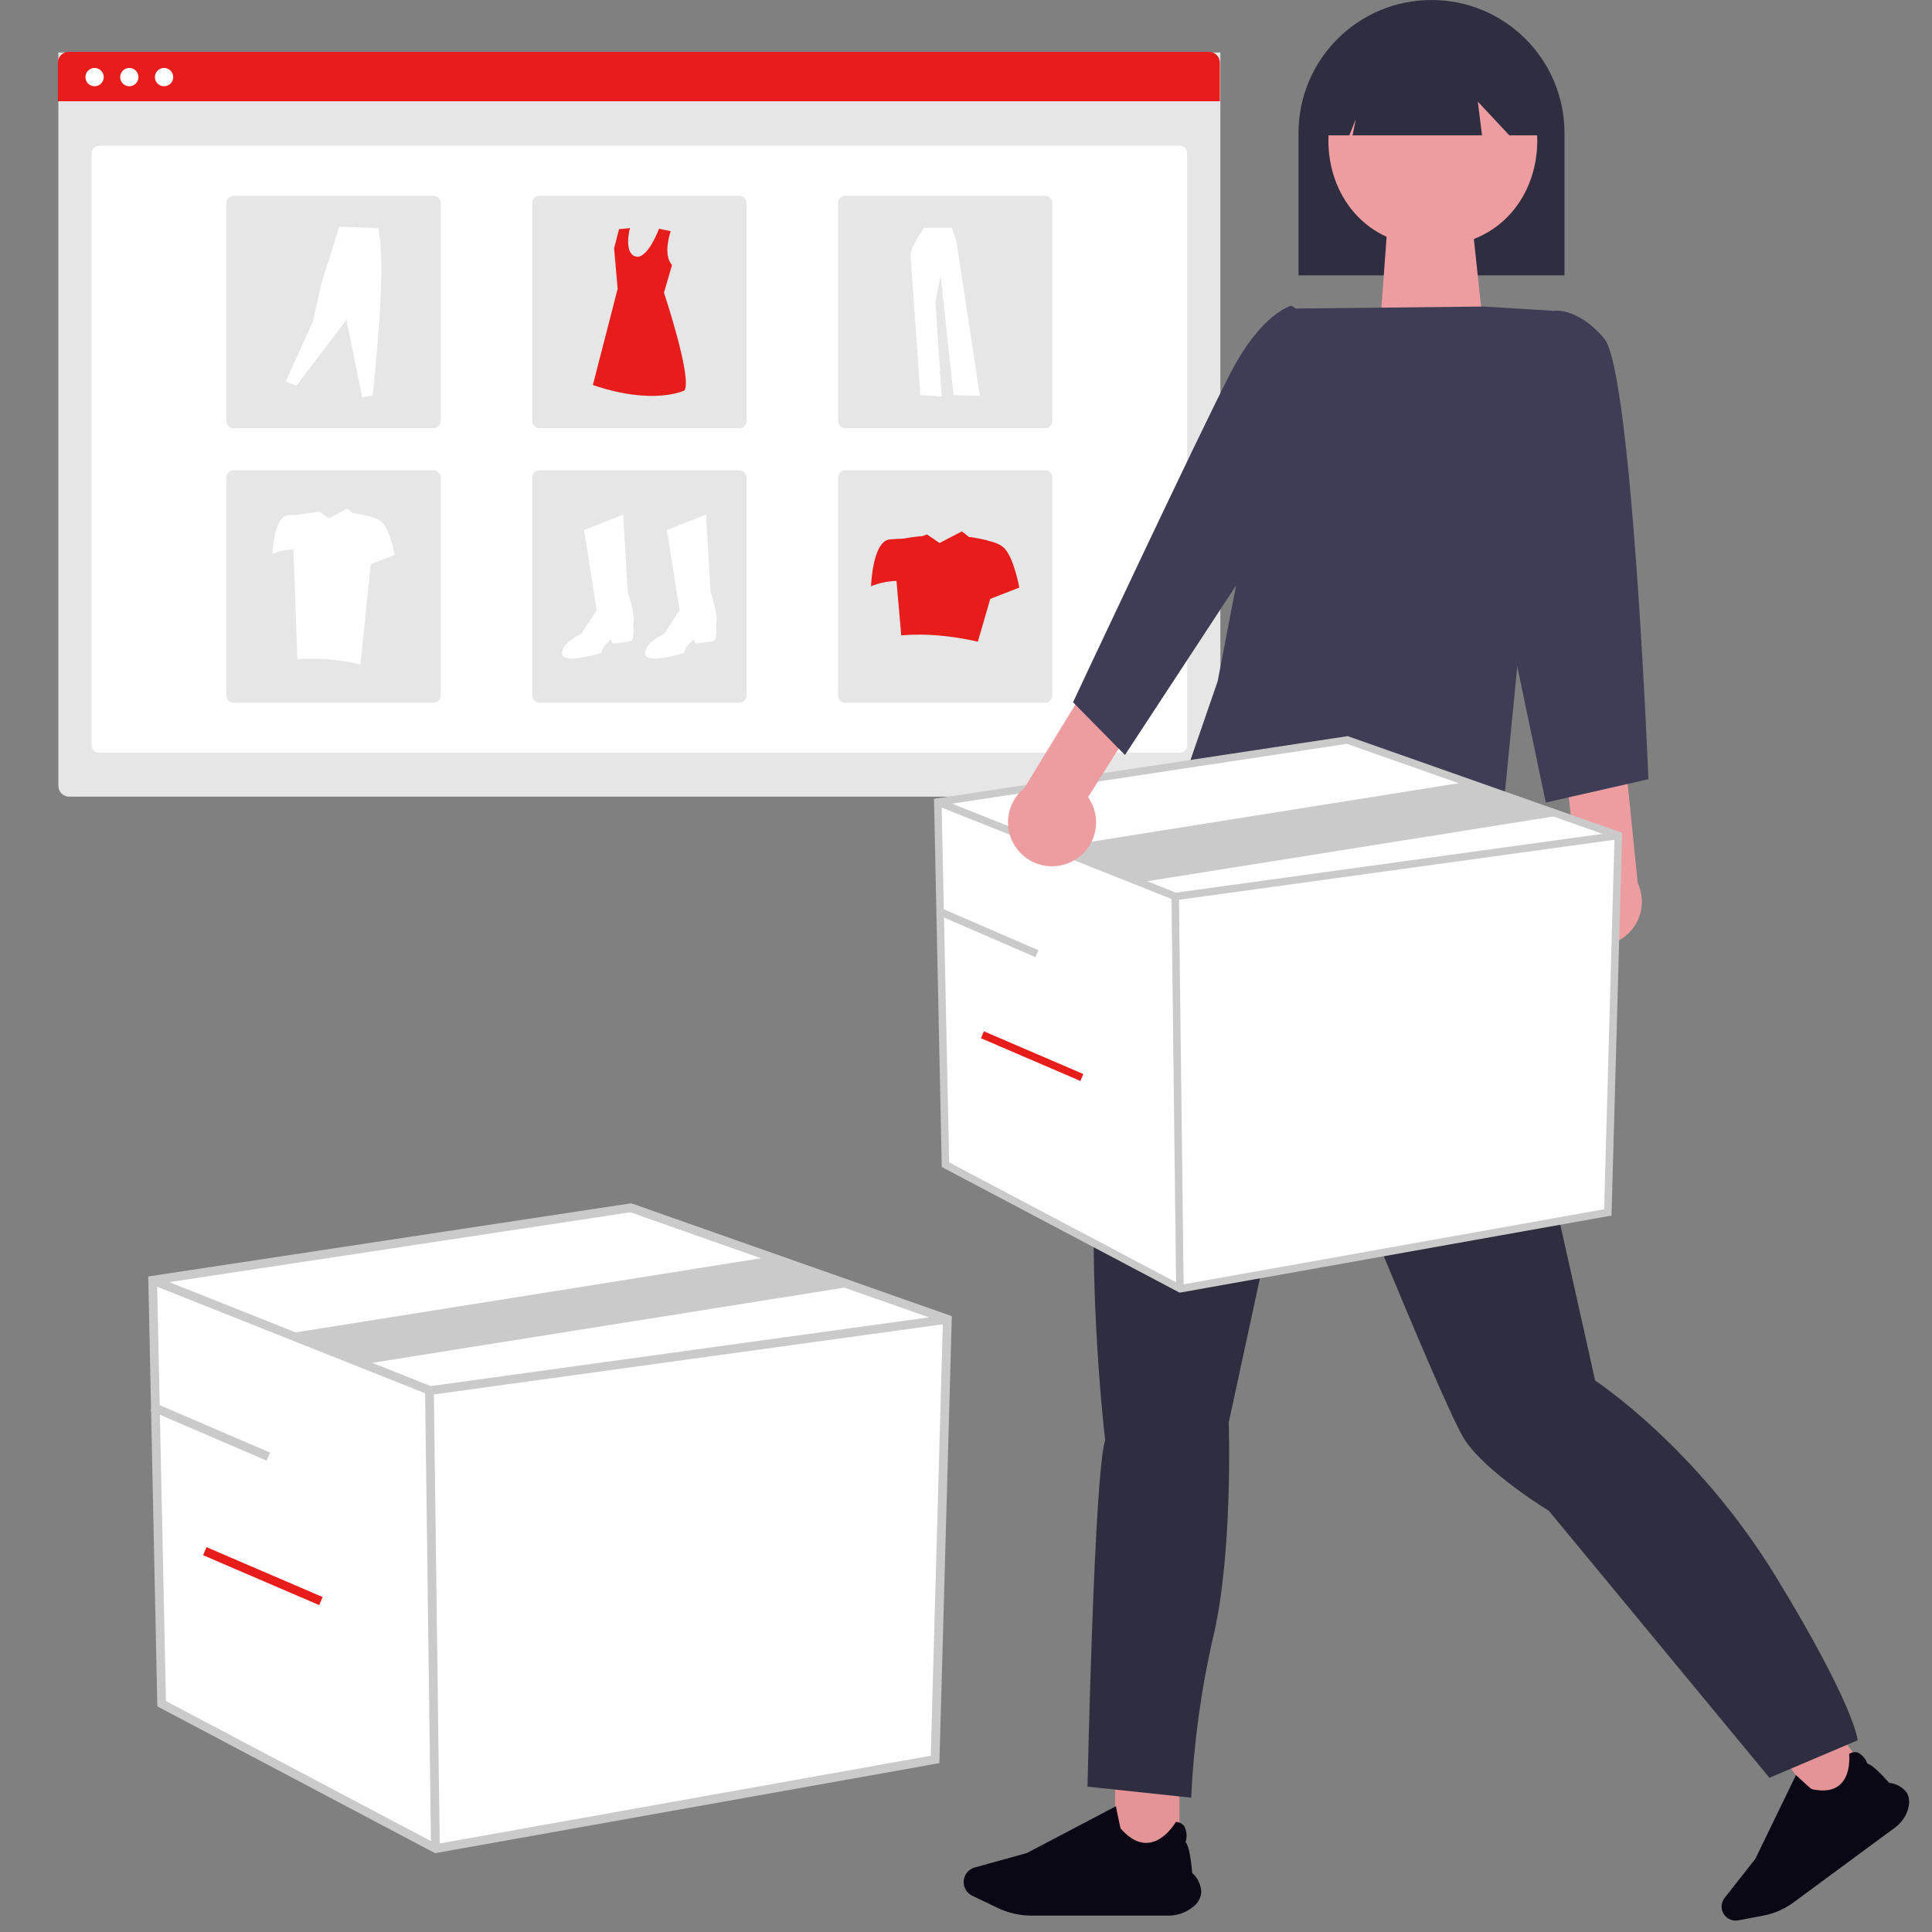
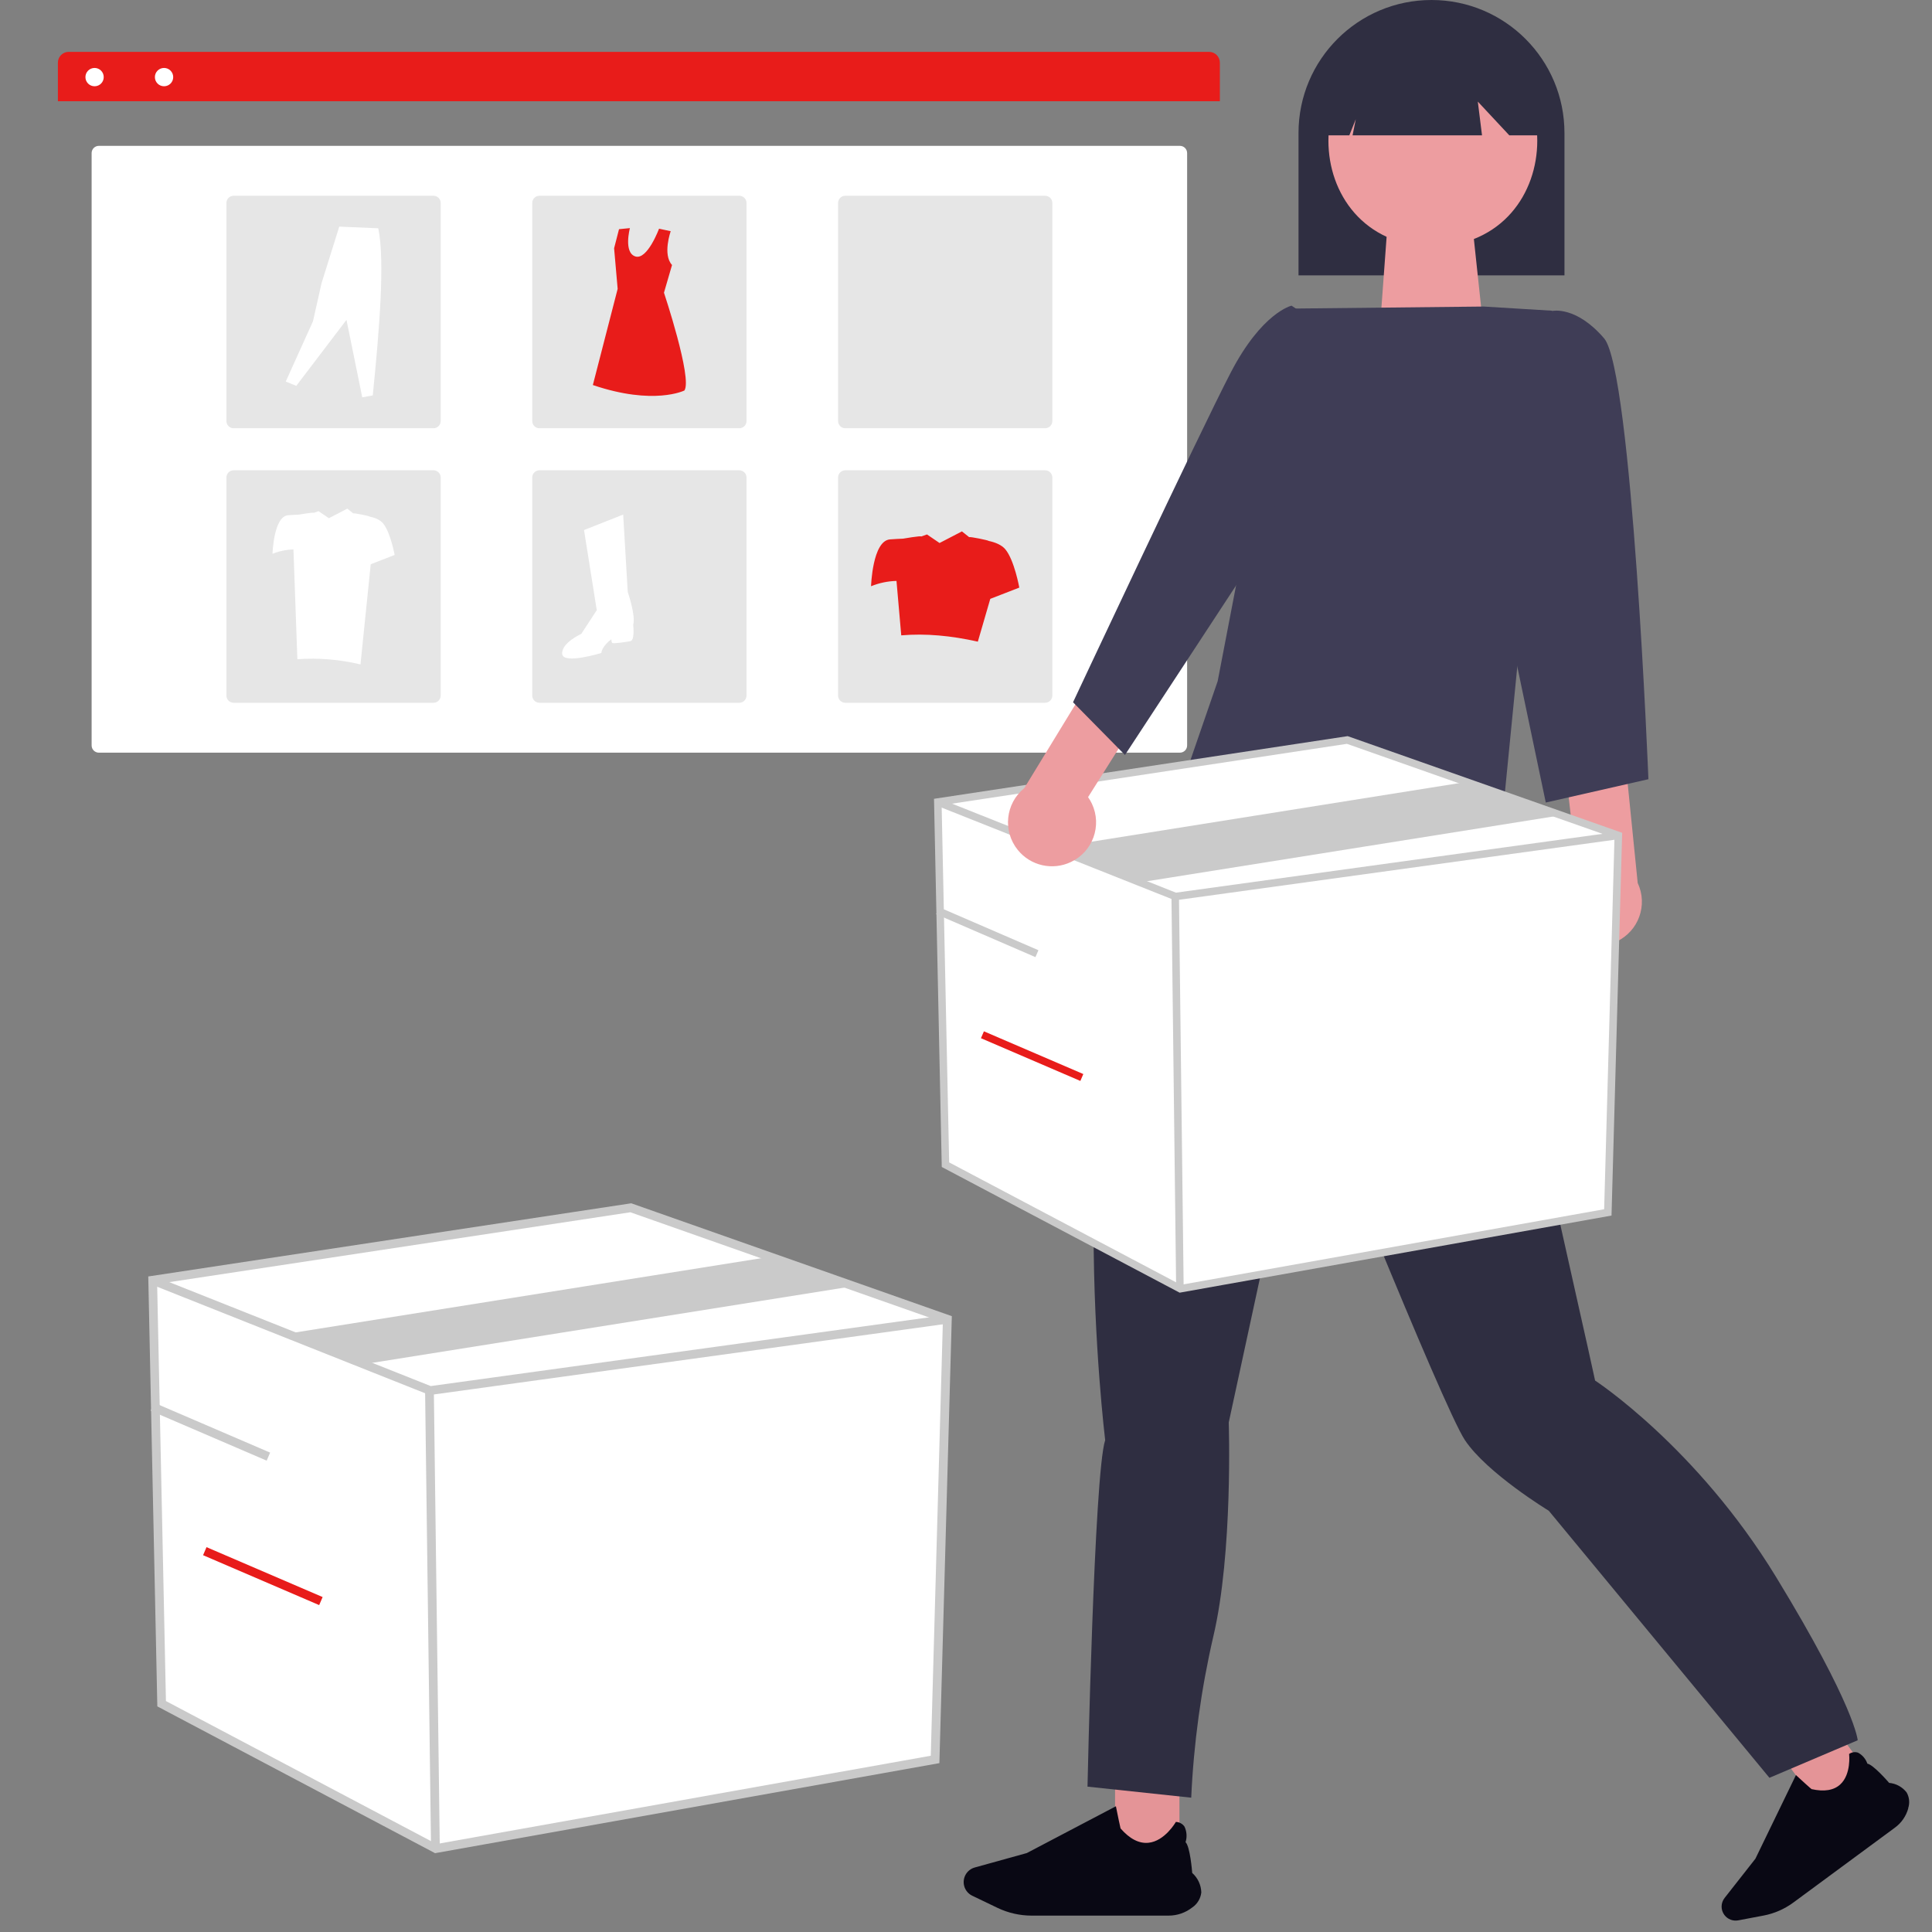
<svg xmlns="http://www.w3.org/2000/svg" version="1.1" x="0px" y="0px" width="170px" height="170px" viewBox="0 0 170 170" enable-background="new 0 0 170 170" xml:space="preserve">
  <rect x="0" y="0" width="170" height="170" fill="#808080" stroke="none" />
  <g id="Layer_1" display="none">
    <circle display="inline" fill="#267979" cx="85" cy="85" r="83.3" />
  </g>
  <g id="Layer_2">
    <g transform="translate(520.438 224.258)">
-       <path fill="#E6E6E6" d="M-515.3-219.638h102.243v64.529c0,0.526-0.426,0.952-0.951,0.952l0,0h-100.34    c-0.525,0-0.952-0.426-0.952-0.952V-219.638z" />
      <path fill="#FFFFFF" d="M-511.742-211.424h95.126c0.352,0,0.635,0.284,0.635,0.635l0,0v52.124c0,0.351-0.283,0.635-0.635,0.635    l0,0h-95.126c-0.351,0-0.634-0.284-0.634-0.635l0,0v-52.124C-512.375-211.14-512.092-211.424-511.742-211.424z" />
      <path fill="#E81C1A" d="M-514.392-219.695h100.34c0.525,0,0.952,0.425,0.952,0.951l0,0v3.392h-102.243v-3.392    C-515.343-219.27-514.917-219.695-514.392-219.695z" />
      <path fill="#FFFFFF" d="M-512.116-218.279c0.445,0,0.805,0.36,0.805,0.806s-0.359,0.805-0.805,0.805    c-0.444,0-0.805-0.359-0.805-0.805S-512.56-218.279-512.116-218.279z" />
-       <path fill="#FFFFFF" d="M-509.059-218.279c0.444,0,0.805,0.36,0.805,0.806s-0.36,0.805-0.805,0.805s-0.805-0.359-0.805-0.805    S-509.503-218.279-509.059-218.279z" />
      <path fill="#FFFFFF" d="M-506.003-218.279c0.444,0,0.806,0.36,0.806,0.806s-0.361,0.805-0.806,0.805s-0.806-0.359-0.806-0.805    S-506.448-218.279-506.003-218.279z" />
      <path fill="#E6E6E6" d="M-499.88-207.032h17.584c0.352,0,0.636,0.284,0.636,0.635l0,0v19.186c0,0.351-0.284,0.635-0.636,0.635l0,0    h-17.584c-0.351,0-0.635-0.284-0.635-0.635l0,0v-19.186C-500.515-206.748-500.231-207.032-499.88-207.032z" />
      <path fill="#E6E6E6" d="M-472.971-207.032h17.586c0.35,0,0.634,0.284,0.634,0.635l0,0v19.186c0,0.351-0.284,0.635-0.634,0.635l0,0    h-17.586c-0.351,0-0.634-0.284-0.634-0.635l0,0v-19.186C-473.605-206.748-473.322-207.032-472.971-207.032z" />
      <path fill="#E6E6E6" d="M-446.061-207.032h17.586c0.35,0,0.634,0.284,0.634,0.635l0,0v19.186c0,0.351-0.284,0.635-0.634,0.635l0,0    h-17.586c-0.351,0-0.633-0.284-0.633-0.635l0,0v-19.186C-446.694-206.748-446.412-207.032-446.061-207.032z" />
      <path fill="#E6E6E6" d="M-499.88-182.876h17.584c0.352,0,0.636,0.284,0.636,0.635l0,0v19.186c0,0.351-0.284,0.634-0.636,0.634l0,0    h-17.584c-0.351,0-0.635-0.283-0.635-0.634l0,0v-19.186C-500.515-182.592-500.231-182.876-499.88-182.876z" />
      <path fill="#E6E6E6" d="M-472.971-182.876h17.586c0.35,0,0.634,0.284,0.634,0.635l0,0v19.186c0,0.351-0.284,0.634-0.634,0.634l0,0    h-17.586c-0.351,0-0.634-0.283-0.634-0.634l0,0v-19.186C-473.605-182.592-473.322-182.876-472.971-182.876z" />
      <path fill="#E6E6E6" d="M-446.061-182.876h17.586c0.35,0,0.634,0.284,0.634,0.635l0,0v19.186c0,0.351-0.284,0.634-0.634,0.634l0,0    h-17.586c-0.351,0-0.633-0.283-0.633-0.634l0,0v-19.186C-446.694-182.592-446.412-182.876-446.061-182.876z" />
      <path fill="#FFFFFF" d="M-469.048-177.618l3.445-1.362l0.401,6.81c0,0,0.721,2.084,0.48,2.884c0,0,0.16,1.362-0.241,1.442    c-0.4,0.082-1.522,0.241-1.602,0.161c-0.079-0.081-0.081-0.32-0.081-0.32s-0.8,0.56-0.88,1.201c0,0-3.365,1.041-3.444,0.079    c-0.081-0.96,1.683-1.762,1.683-1.762l1.359-2.083L-469.048-177.618z" />
-       <path fill="#FFFFFF" d="M-461.758-177.618l3.445-1.362l0.4,6.81c0,0,0.721,2.084,0.481,2.884c0,0,0.159,1.362-0.241,1.442    c-0.4,0.082-1.521,0.241-1.602,0.161c-0.079-0.081-0.079-0.32-0.079-0.32s-0.803,0.56-0.882,1.201c0,0-3.364,1.041-3.445,0.079    c-0.08-0.96,1.682-1.762,1.682-1.762l1.362-2.083L-461.758-177.618z" />
      <path fill="#E81C1A" d="M-461.421-203.914c0,0-0.733,2.05,0.116,2.973l-0.709,2.437c0,0,2.518,7.551,1.798,8.606    c0,0-2.685,1.343-8.056-0.48l2.182-8.463l-0.312-3.571l0.432-1.679l0.958-0.095c0,0-0.576,2.157,0.48,2.493    c1.055,0.336,2.084-2.44,2.084-2.44L-461.421-203.914z" />
      <path fill="#FFFFFF" d="M-495.295-190.685l0.927,0.379l4.417-5.806l1.388,6.815l0.925-0.168    c0.594-5.876,1.078-11.869,0.484-14.705l-3.431-0.147l-1.556,4.966l-0.758,3.365L-495.295-190.685z" />
-       <path fill="#FFFFFF" d="M-439.116-204.216c0,0-1.264,1.756-1.202,2.465c0.063,0.71,0.863,12.264,0.863,12.264l1.879,0.093    l-0.554-8.319l0.462-2.25l1.14,10.477l2.311,0.061l-2.064-13.587l-0.401-1.201L-439.116-204.216z" />
      <path fill="#E81C1A" d="M-431.976-175.923c-0.336-0.402-0.912-0.62-1.467-0.738c0.017-0.049-1.683-0.401-1.712-0.328l-0.641-0.511    l-1.969,1.022l-1.106-0.753l-0.515,0.182c0.021-0.091-1.595,0.189-1.595,0.189c-0.31,0.011-0.704,0.03-1.145,0.064    c-1.547,0.119-1.666,4.122-1.666,4.122c0.712-0.29,1.47-0.449,2.238-0.468l0.419,4.79c2.148-0.186,4.402,0.029,6.739,0.555    l1.095-3.766l2.553-0.991C-430.747-172.553-431.184-174.971-431.976-175.923z" />
      <path fill="#FFFFFF" d="M-486.728-178.204c-0.277-0.33-0.751-0.511-1.208-0.606c0.014-0.042-1.388-0.332-1.412-0.271l-0.526-0.421    l-1.624,0.842l-0.912-0.62l-0.423,0.15c0.018-0.075-1.314,0.155-1.314,0.155c-0.254,0.01-0.58,0.025-0.942,0.053    c-1.274,0.098-1.371,3.396-1.371,3.396c0.585-0.239,1.21-0.37,1.843-0.386l0.345,9.659c1.863-0.132,3.735,0.022,5.553,0.459    l0.902-8.816l2.103-0.817C-485.716-175.428-486.076-177.419-486.728-178.204z" />
    </g>
    <g>
      <rect x="98.116" y="155.9" fill="#E49497" width="5.666" height="7.501" />
      <path fill="#090814" d="M104.932,167.826c0.432-0.305,0.712-0.777,0.773-1.303c-0.018-0.659-0.307-1.284-0.801-1.721    c-0.012-0.173-0.188-2.323-0.585-2.708c0.145-0.454,0.109-0.943-0.096-1.372c-0.172-0.243-0.445-0.394-0.741-0.408h-0.016    l-0.009,0.013c-0.008,0.016-0.964,1.678-2.401,1.822c-0.825,0.084-1.651-0.34-2.456-1.262c-0.027-0.067-0.255-1.189-0.405-1.93    v-0.023l-7.845,4.12l-4.58,1.27c-0.708,0.197-1.123,0.932-0.926,1.642c0.103,0.368,0.359,0.676,0.706,0.842l2.222,1.068    c0.935,0.447,1.957,0.68,2.992,0.682h12.049c0.768,0.004,1.514-0.254,2.114-0.732L104.932,167.826z" />
      <rect x="158.344" y="153.287" transform="matrix(-0.805 0.593 -0.593 -0.805 383.028 185.899)" fill="#E49497" width="5.232" height="5.233" />
      <path fill="#090814" d="M167.902,159.113c0.156-0.463,0.107-0.972-0.135-1.395c-0.375-0.482-0.932-0.786-1.539-0.839    c-0.104-0.123-1.413-1.621-1.915-1.691c-0.141-0.415-0.434-0.763-0.822-0.969c-0.26-0.086-0.546-0.046-0.772,0.107l-0.011,0.007    v0.017c0,0,0.203,1.773-0.789,2.672c-0.565,0.516-1.412,0.651-2.514,0.407c-0.06-0.034-0.844-0.743-1.355-1.217l-0.022-0.019    l-3.568,7.36l-2.712,3.454c-0.341,0.436-0.35,1.045-0.021,1.49c0.281,0.379,0.754,0.565,1.219,0.48l2.238-0.424    c0.939-0.18,1.827-0.567,2.599-1.132l8.955-6.603c0.574-0.418,0.988-1.021,1.175-1.705L167.902,159.113z" />
      <path fill="#2F2E41" d="M114.259,24.229h23.401V11.708C137.664,5.246,132.43,0.004,125.968,0s-11.705,5.23-11.709,11.693    c0,0.006,0,0.01,0,0.015V24.229z" />
      <path fill="#2F2E41" d="M131.811,76.23l0.389,1.942c0,0,1.164,1.166,0.582,1.747c-0.582,0.583-0.389,3.302-0.389,3.302    c0.326,4.958,6.805,32.815,7.962,38.256c0,0,8.933,5.827,15.923,17.281c6.991,11.456,7.184,14.371,7.184,14.371l-7.766,3.302    l-19.416-23.498c0,0-5.438-3.302-7.38-6.215c-1.942-2.911-13.982-33.01-13.982-33.01l-6.799,31.458c0,0,0.388,11.457-1.359,18.839    c-1.075,4.657-1.726,9.402-1.942,14.176l-9.127-0.972c0,0,0.584-27.574,1.555-30.486c0,0-4.078-33.595,4.079-46.994l6.572-17.525    l6.437-2.477L131.811,76.23z" />
      <path fill="#ED9DA0" d="M122.066,20.079h7.521l1.138,10.673h-9.442L122.066,20.079z" />
      <path fill="#ED9DA0" d="M126.078,3.07c-12.252,0.209-12.25,18.434,0,18.642C138.331,21.502,138.329,3.277,126.078,3.07z" />
      <path fill="#2F2E41" d="M116.649,11.907h2.082l0.567-1.419l-0.283,1.419h11.39l-0.37-2.968l2.77,2.968h2.761V10.3    c0.039-5.224-4.163-9.489-9.387-9.528c-5.222-0.04-9.487,4.162-9.528,9.386c0,0.043,0,0.086,0,0.129V10.3L116.649,11.907z" />
      <path fill="#3F3D56" d="M113.444,27.154l17.11-0.181l6.043,0.369l-4.893,49.637c0,0-27.077-1.429-27.093-9.693l2.534-7.345    L113.444,27.154z" />
      <path fill="#ED9DA0" d="M137.593,81.778c-1.345-1.646-1.1-4.071,0.547-5.415c0.176-0.145,0.363-0.271,0.562-0.382l-1.005-8.738    l5.16-1.907l1.248,12.361c0.91,1.934,0.08,4.239-1.854,5.149C140.637,83.606,138.714,83.166,137.593,81.778L137.593,81.778z" />
      <path fill="#3F3D56" d="M133.554,31.618l3.045-4.258c0,0,2.085-0.463,4.548,2.411s3.9,38.793,3.9,38.793l-9.031,2.053    l-5.336-25.451L133.554,31.618z" />
      <path fill="#FFFFFF" d="M82.52,70.571l0.672,31.912l20.659,10.918l37.622-6.719l0.925-33.173l-23.851-8.397L82.52,70.571z" />
      <path fill="#CACACA" d="M103.799,113.745l-20.932-11.061l-0.682-32.396l36.396-5.514l0.078,0.026l24.078,8.479L141.8,106.96    L103.799,113.745z M83.518,102.281l20.387,10.774l37.247-6.652l0.909-32.661l-23.546-8.291l-35.659,5.403L83.518,102.281z" />
      <path fill="#CACACA" d="M103.389,79.223l-0.081-0.031l-20.912-8.313l0.244-0.613l20.83,8.281l38.881-5.361l0.091,0.653    L103.389,79.223z" />
      <rect x="103.31" y="78.885" transform="matrix(-1 0.012 -0.012 -1 208.41 191.059)" fill="#CACACA" width="0.661" height="34.519" />
      <path fill="#CACACA" d="M100.748,77.571l-7.538-3.056l36.286-5.782l7.538,3.055L100.748,77.571z" />
      <rect x="86.56" y="77.257" transform="matrix(-0.397 0.918 -0.918 -0.397 196.659 34.82)" fill="#CACACA" width="0.662" height="9.517" />
      <rect x="90.52" y="88.144" transform="matrix(-0.395 0.919 -0.919 -0.395 212.083 46.136)" fill="#E81C1A" width="0.66" height="9.518" />
      <path fill="#ED9DA0" d="M94.232,75.849c1.925-0.904,2.752-3.196,1.85-5.122c-0.096-0.204-0.21-0.4-0.341-0.586l4.688-7.441    l-3.828-3.952L90.128,69.35c-1.66,1.347-1.915,3.783-0.568,5.444C90.687,76.183,92.618,76.619,94.232,75.849L94.232,75.849z" />
      <path fill="#3F3D56" d="M117.003,29.11l-3.359-2.213c0,0-2.593,0.581-5.349,5.885c-2.758,5.302-13.877,29.011-13.877,29.011    l4.57,4.639l12.193-18.6L117.003,29.11z" />
    </g>
    <g>
      <path fill="#FFFFFF" d="M13.436,112.649l0.784,37.264l24.124,12.748l43.933-7.845l1.079-38.736l-27.851-9.806L13.436,112.649z" />
      <path fill="#CACACA" d="M38.283,163.064l-24.44-12.916l-0.797-37.83l42.499-6.439l0.09,0.032l28.118,9.9l-1.095,39.33    L38.283,163.064z M14.601,149.678l23.806,12.581l43.493-7.769l1.063-38.14l-27.496-9.681l-41.64,6.31L14.601,149.678z" />
      <path fill="#CACACA" d="M37.803,122.752l-0.094-0.036l-24.418-9.707l0.284-0.716l24.324,9.67l45.401-6.261l0.105,0.764    L37.803,122.752z" />
      <rect x="37.715" y="122.359" transform="matrix(-1 0.013 -0.013 -1 78.004 284.529)" fill="#CACACA" width="0.77" height="40.307" />
      <path fill="#CACACA" d="M32.588,119.946l-6.67-2.69l42.373-6.752l6.669,2.689L32.588,119.946z" />
      <rect x="18.154" y="120.455" transform="matrix(-0.395 0.919 -0.919 -0.395 141.638 158.713)" fill="#CACACA" width="0.77" height="11.114" />
      <rect x="22.777" y="133.168" transform="matrix(-0.395 0.919 -0.919 -0.395 159.767 172.197)" fill="#E81C1A" width="0.77" height="11.116" />
    </g>
  </g>
</svg>